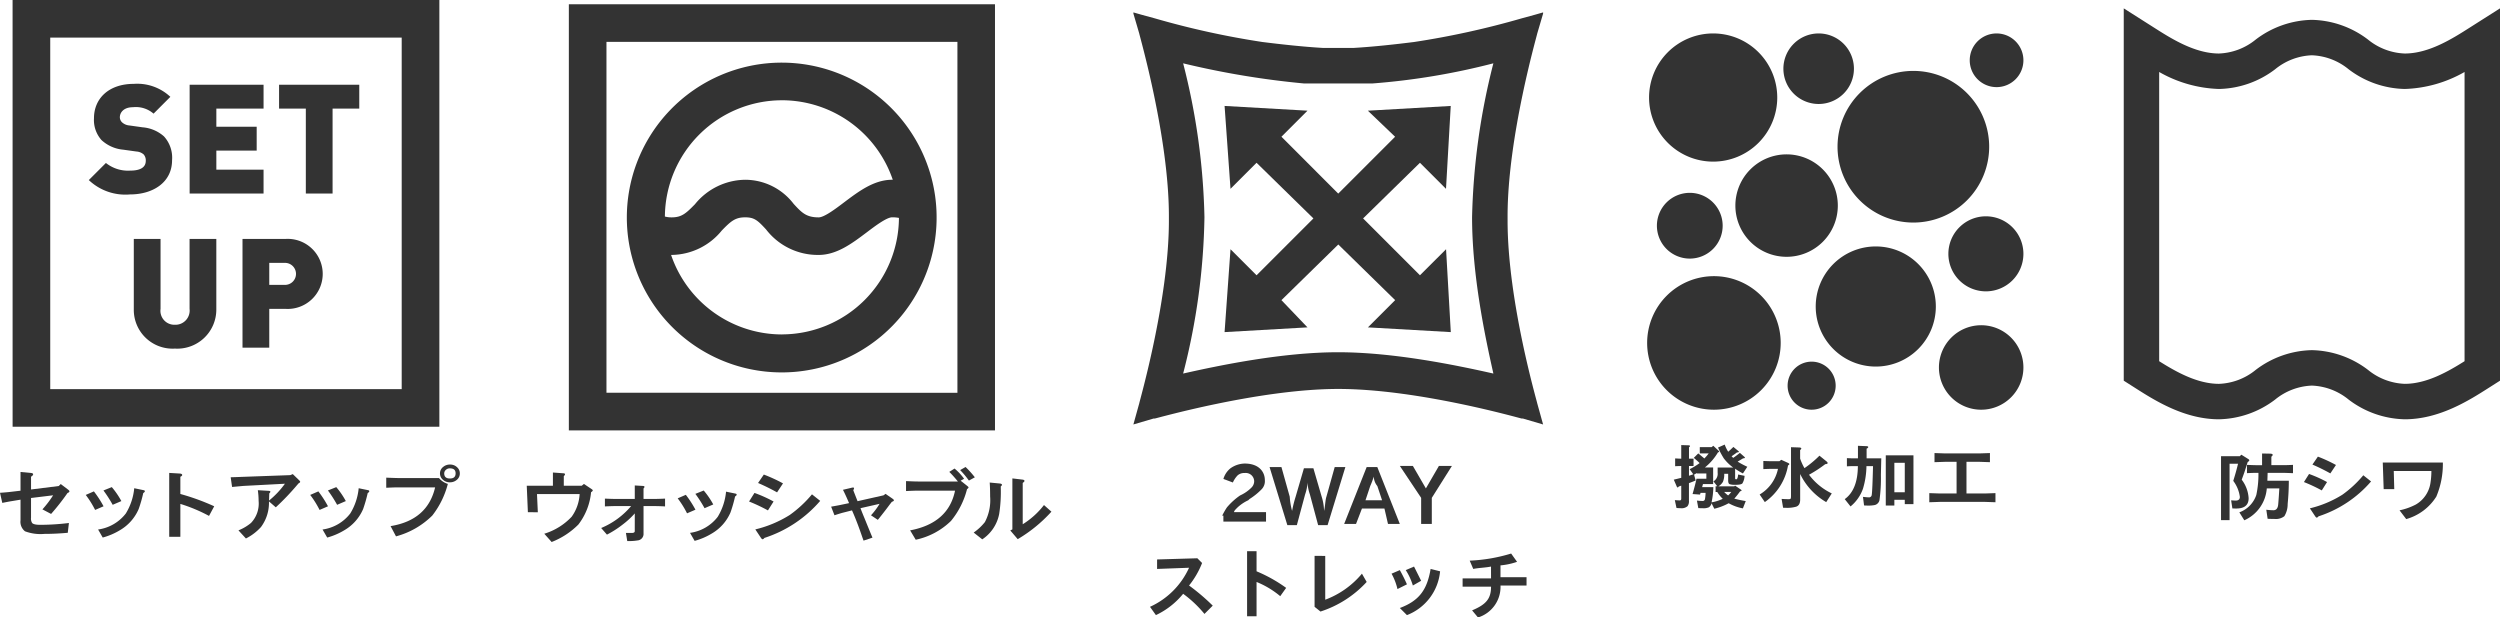
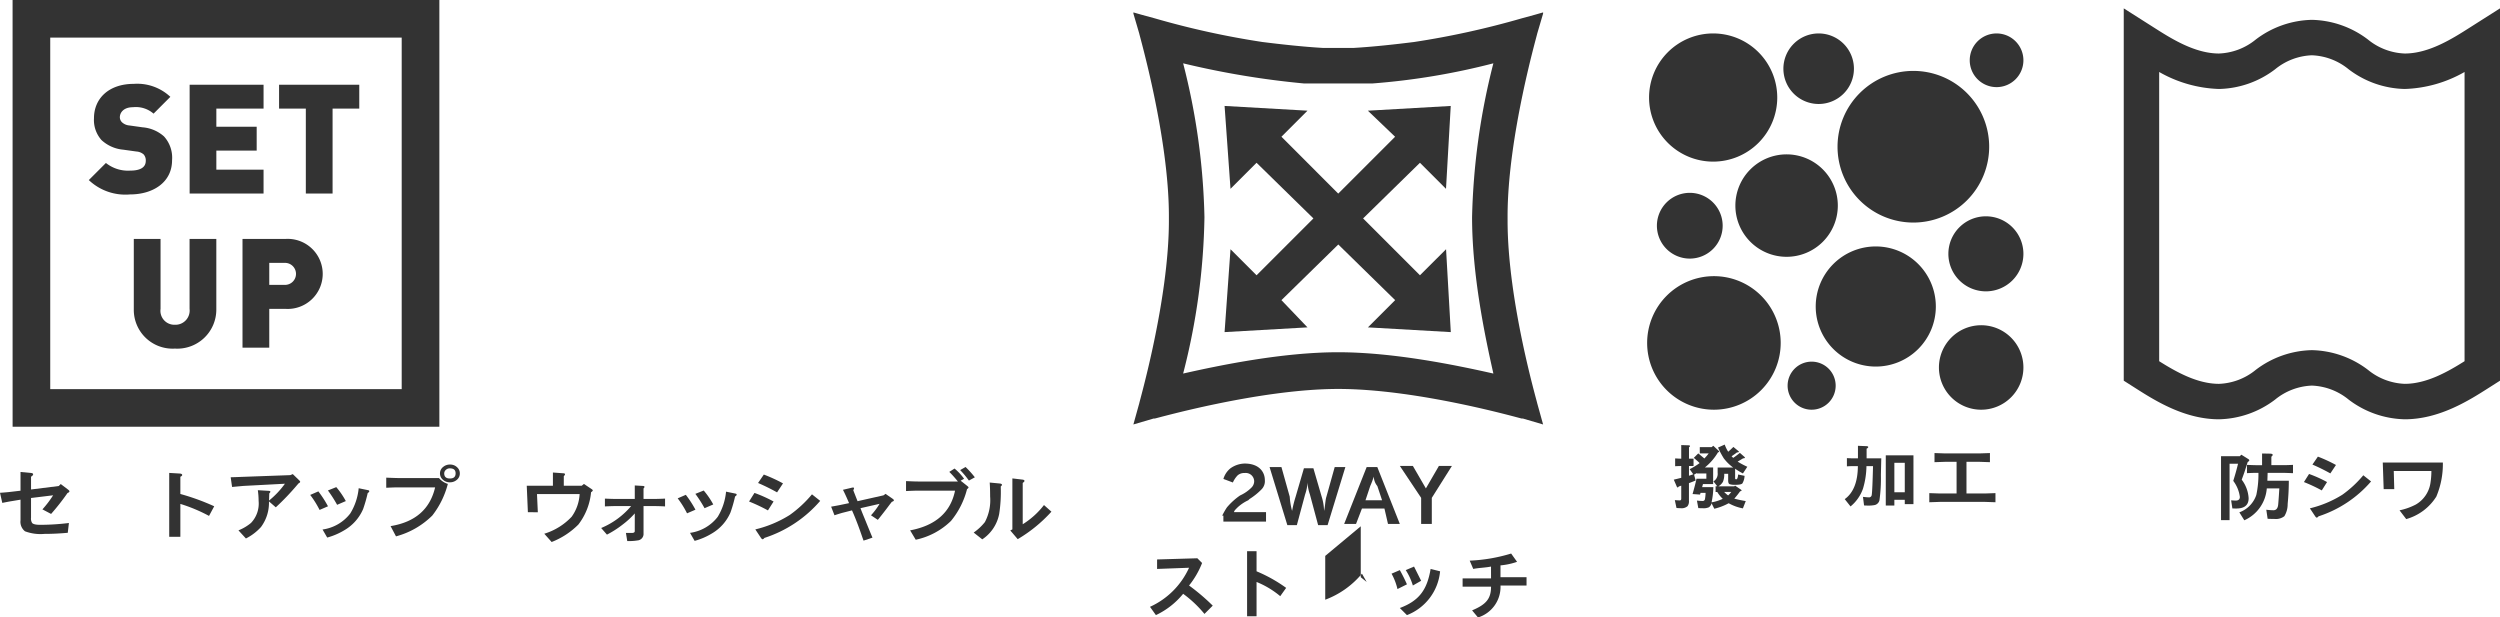
<svg xmlns="http://www.w3.org/2000/svg" width="299" height="73.85" viewBox="0 0 299 73.85">
  <defs>
    <clipPath id="clip-path">
      <rect id="長方形_2610" data-name="長方形 2610" width="45" height="61.226" fill="none" />
    </clipPath>
    <clipPath id="clip-path-2">
      <rect id="長方形_2609" data-name="長方形 2609" width="45" height="56.844" fill="none" />
    </clipPath>
    <clipPath id="clip-path-3">
      <rect id="長方形_2407" data-name="長方形 2407" width="62.751" height="64.317" fill="none" />
    </clipPath>
    <clipPath id="clip-path-4">
      <rect id="長方形_2605" data-name="長方形 2605" width="55" height="64.404" fill="none" />
    </clipPath>
  </defs>
  <g id="グループ_1535" data-name="グループ 1535" transform="translate(0 0.483)">
    <g id="グループ_439" data-name="グループ 439">
      <g id="グループ_1539" data-name="グループ 1539" transform="translate(254 0.517)">
        <g id="グループ_1538" data-name="グループ 1538" transform="translate(0 0)" clip-path="url(#clip-path)">
          <path id="パス_2273" data-name="パス 2273" d="M33.607,49.147a11.458,11.458,0,0,1-6.717-2.361A7.361,7.361,0,0,0,22.5,45.118a7.366,7.366,0,0,0-4.391,1.668,11.458,11.458,0,0,1-6.717,2.361c-4.152,0-7.717-2.274-10.076-3.78L0,44.529V0L3.6,2.288C5.659,3.6,8.481,5.4,11.393,5.4a7.378,7.378,0,0,0,4.391-1.668A11.445,11.445,0,0,1,22.5,1.374a11.436,11.436,0,0,1,6.715,2.361A7.378,7.378,0,0,0,33.607,5.4c2.916,0,5.737-1.8,7.8-3.116L45,0V44.529l-1.314.837c-2.359,1.506-5.927,3.781-10.079,3.781M22.5,40.878a11.436,11.436,0,0,1,6.715,2.361,7.369,7.369,0,0,0,4.391,1.668c2.623,0,5.169-1.458,7.155-2.708V7.609a15.329,15.329,0,0,1-7.155,2.032A11.449,11.449,0,0,1,26.889,7.28,7.361,7.361,0,0,0,22.5,5.612,7.366,7.366,0,0,0,18.111,7.28a11.449,11.449,0,0,1-6.717,2.361A15.345,15.345,0,0,1,4.238,7.609V42.2c1.986,1.249,4.535,2.708,7.155,2.708a7.369,7.369,0,0,0,4.391-1.668A11.445,11.445,0,0,1,22.5,40.878" transform="translate(0 0)" fill="#333" />
          <path id="パス_2274" data-name="パス 2274" d="M8.4,46.408v-7.65h2.251l.179-.177.78.489c.114.064.168.126.168.186s-.062.125-.187.2c-.04.119-.147.447-.317.988-.091.284-.227.659-.4,1.127a4.039,4.039,0,0,1,.828,2.213q0,1.234-1.479,1.234c-.119,0-.274,0-.465-.008l-.15-.97c.271.018.453.028.544.028q.5,0,.5-.435a4.035,4.035,0,0,0-.789-1.92q.345-1.1.573-2.053H9.42v6.752Zm2.784.018-.593-.95A3.338,3.338,0,0,0,12.619,43.4a11.66,11.66,0,0,0,.255-2.648H12.59q-.268,0-1.087.036V39.8c.56.022.922.035,1.087.035h.719V38.438l.97.018c.2.006.3.055.3.15,0,.055-.054.125-.159.215v1.012h1.5c.224,0,.587-.012,1.087-.035v.994c-.582-.024-.942-.036-1.087-.036H13.973c-.008.314-.019.627-.03.942h2.565q0,1.342-.139,2.791a2.745,2.745,0,0,1-.395,1.449,1.669,1.669,0,0,1-1.2.328c-.244,0-.508-.006-.8-.018l-.161-1.084a7.716,7.716,0,0,0,.85.062c.335,0,.528-.224.573-.676q.069-.754.137-1.936h-1.5a4.542,4.542,0,0,1-2.686,3.812" transform="translate(3.235 14.8)" fill="#333" />
          <path id="パス_2275" data-name="パス 2275" d="M17.693,42.75a19.147,19.147,0,0,0-2.134-1l.614-.968a14.971,14.971,0,0,1,2.151.968ZM16.27,44.893a13.019,13.019,0,0,0,3.882-1.627,13.236,13.236,0,0,0,2.508-2.328l.928.738A13.994,13.994,0,0,1,17.3,45.851c-.079.1-.15.151-.209.151s-.114-.054-.187-.159Zm2.449-4.177a22.984,22.984,0,0,0-2.143-1.058l.652-.95a17.363,17.363,0,0,1,2.163,1Z" transform="translate(5.991 14.904)" fill="#333" />
          <path id="パス_2276" data-name="パス 2276" d="M22.475,42.4l-.108-3.181h7.187a10.016,10.016,0,0,1-.781,4.071,6.247,6.247,0,0,1-3.6,2.691l-.8-1.048a7.5,7.5,0,0,0,1.945-.693,3.584,3.584,0,0,0,1.737-2.489,9,9,0,0,0,.127-1.518h-4.5l.06,2.168Z" transform="translate(8.612 15.102)" fill="#333" />
        </g>
      </g>
      <g id="グループ_1537" data-name="グループ 1537" transform="translate(197 3.517)">
        <g id="グループ_1536" data-name="グループ 1536" transform="translate(0 0)" clip-path="url(#clip-path-2)">
          <path id="パス_2258" data-name="パス 2258" d="M3.347,41.89V40.475c-.267.006-.508.014-.73.026v-.933c.222.012.463.023.73.034v-1.63L4.235,38c.105.006.157.036.157.091s-.04.087-.119.143V39.6h.545v.873H4.272v1.166c.166-.051.337-.109.516-.175l-.433-.608a7.924,7.924,0,0,0,1.191-.731q-.3-.292-.7-.624l.536-.533c.233.189.477.392.729.608a5.383,5.383,0,0,0,.519-.608H5.564V38.22H6.979l.2-.166.638.6c.043.038.064.069.064.091,0,.04-.051.075-.147.108a6.68,6.68,0,0,1-1.563,1.8h.99v1.982H5.945l-.1.366H7.184a9.12,9.12,0,0,1-.213,1.821,5.06,5.06,0,0,0,1.34-.424,3.93,3.93,0,0,1-.656-.815h-.2V42.9h.2L7.2,42.315a1.059,1.059,0,0,0,.5-1.032v-.624H9.559A5.268,5.268,0,0,1,8.43,39.552a10.781,10.781,0,0,1-.684-1.283l.8-.357a4.165,4.165,0,0,0,.416.857q.249-.208.621-.575l.608.5a.091.091,0,0,1,.045.077c0,.049-.077.078-.231.082l-.213.16q-.286.2-.424.3l.193.191c.322-.22.586-.422.8-.6l.545.482a.133.133,0,0,1,.056.091c0,.049-.074.077-.223.083-.191.117-.406.248-.647.39a9.718,9.718,0,0,0,1.157.616l-.527.8A8.51,8.51,0,0,1,9.79,40.8v1.132a.116.116,0,0,0,.131.134q.183,0,.23-.573l.768.157a1.912,1.912,0,0,1-.259.907q-.158.167-.842.167a2,2,0,0,1-.684-.075c-.115-.051-.175-.2-.175-.441v-.8H8.487a2.285,2.285,0,0,1-.149.949,1.478,1.478,0,0,1-.546.547h1.9l.092-.082.694.473c.056.04.083.079.083.117s-.058.065-.175.091a10.379,10.379,0,0,1-.694.874c.412.112.869.208,1.37.292l-.342.874a5.516,5.516,0,0,1-1.7-.616,6.851,6.851,0,0,1-1.718.658l-.332-.658a.807.807,0,0,1-.31.482,1.57,1.57,0,0,1-.725.117c-.149,0-.331-.006-.546-.017l-.167-.9a6.355,6.355,0,0,0,.693.049.263.263,0,0,0,.27-.232,4.828,4.828,0,0,0,.073-.741h-.6l-.064.208L4.7,43.829q.249-.856.424-1.615L5.168,42H6.351v-.632H5.214v-.049l-.333.191.187.7c-.154.066-.42.171-.8.316v2.121a.937.937,0,0,1-.176.641,1.081,1.081,0,0,1-.813.233c-.136,0-.3-.008-.5-.025l-.2-.94c.067.006.112.009.13.009.2.017.351.023.462.023s.176-.065.176-.2V42.822l-.3.108c-.049.073-.092.109-.13.109s-.078-.031-.1-.092l-.362-.84c.284-.066.578-.139.888-.217m5.14,1.69a3.278,3.278,0,0,0,.471.415,2.472,2.472,0,0,0,.37-.415Z" transform="translate(0.73 11.259)" fill="#333" />
-           <path id="パス_2259" data-name="パス 2259" d="M10.815,40.777V39.8c.394.016.638.025.73.025h1.2l.213-.166.8.366c.11.049.166.1.166.15s-.052.1-.157.158a6.709,6.709,0,0,1-2.774,4.385l-.619-.908a4.648,4.648,0,0,0,2.191-3.062H11.545c-.086,0-.329.009-.73.025m3.31-2.62.952.032c.185.005.278.048.278.125,0,.044-.045.106-.139.184v1.023a6.52,6.52,0,0,0,.517,1.14,12.406,12.406,0,0,0,1.794-1.49l.833.674c.1.083.148.153.148.208,0,.078-.1.123-.287.132a15.569,15.569,0,0,1-1.942,1.266A7.359,7.359,0,0,0,19,43.681l-.665,1.041a7.859,7.859,0,0,1-3.115-3.362v3.07c0,.449-.16.73-.48.839a3.944,3.944,0,0,1-1.22.134q-.121,0-.342-.008L13,44.338q.6.033.8.034a.456.456,0,0,0,.27-.051c.036-.032.054-.144.054-.332Z" transform="translate(3.08 11.332)" fill="#333" />
          <path id="パス_2260" data-name="パス 2260" d="M19.791,40.457H19.2c-.253,0-.493.009-.721.026V39.5c.375.017.616.025.721.025h.6v-1.5l1.008.042c.148.005.222.043.222.109s-.065.13-.195.191v1.157h1.757q-.019.642-.047,2.005a18.715,18.715,0,0,1-.176,3.028.773.773,0,0,1-.545.55,3.848,3.848,0,0,1-.887.066,4.012,4.012,0,0,1-.407-.017l-.13-1.023q.517.058.685.058a.323.323,0,0,0,.361-.275q.082-.482.157-3.462h-.786a9.781,9.781,0,0,1-.416,2.7,4.8,4.8,0,0,1-1.488,2.122l-.694-.873q1.554-1.115,1.572-3.953m3.337-1.289h3.31V45H25.4v-.515H24.154v.681H23.128Zm1.026,4.418H25.4V40.058H24.154Z" transform="translate(5.411 11.293)" fill="#333" />
          <path id="パス_2261" data-name="パス 2261" d="M26.017,44.578V43.487c.562.029.974.042,1.239.042H29.28V39.743h-1.4c-.235,0-.647.014-1.24.043V38.695c.642.027,1.054.042,1.24.042h4.15q.251,0,1.239-.042v1.091c-.6-.029-1.017-.043-1.239-.043H30.464v3.786H32.7c.24,0,.65-.013,1.23-.042v1.091c-.648-.027-1.057-.042-1.23-.042H27.256q-.278,0-1.239.042" transform="translate(7.727 11.491)" fill="#333" />
          <path id="パス_2262" data-name="パス 2262" d="M15.506,7.664A7.665,7.665,0,1,1,7.842,0a7.665,7.665,0,0,1,7.664,7.664" transform="translate(0.053 0)" fill="#333" />
          <path id="パス_2263" data-name="パス 2263" d="M29.91,26.823a7.183,7.183,0,1,1-7.183-7.181,7.183,7.183,0,0,1,7.183,7.181" transform="translate(4.616 5.833)" fill="#333" />
          <path id="パス_2264" data-name="パス 2264" d="M15.971,30.369a7.986,7.986,0,1,1-7.986-7.987,7.984,7.984,0,0,1,7.986,7.987" transform="translate(0 6.647)" fill="#333" />
          <path id="パス_2265" data-name="パス 2265" d="M37.009,31.957a5.052,5.052,0,1,1-5.052-5.05,5.051,5.051,0,0,1,5.052,5.05" transform="translate(7.991 7.991)" fill="#333" />
          <path id="パス_2266" data-name="パス 2266" d="M21,4.219A4.218,4.218,0,1,1,16.777,0,4.218,4.218,0,0,1,21,4.219" transform="translate(3.73 0)" fill="#333" />
          <path id="パス_2267" data-name="パス 2267" d="M18.7,33.139a2.874,2.874,0,1,1-2.874-2.874A2.874,2.874,0,0,1,18.7,33.139" transform="translate(3.846 8.988)" fill="#333" />
          <path id="パス_2268" data-name="パス 2268" d="M36.751,21.352a4.487,4.487,0,1,1-4.486-4.489,4.487,4.487,0,0,1,4.486,4.489" transform="translate(8.249 5.008)" fill="#333" />
          <path id="パス_2269" data-name="パス 2269" d="M20.387,17.278a6.126,6.126,0,1,1-6.127-6.127,6.128,6.128,0,0,1,6.127,6.127" transform="translate(2.416 3.311)" fill="#333" />
          <path id="パス_2270" data-name="パス 2270" d="M36.166,3.211A3.21,3.21,0,1,1,32.956,0a3.211,3.211,0,0,1,3.21,3.211" transform="translate(8.834 0)" fill="#333" />
          <path id="パス_2271" data-name="パス 2271" d="M35.692,12.523a9.068,9.068,0,1,1-9.067-9.068,9.068,9.068,0,0,1,9.067,9.068" transform="translate(5.213 1.026)" fill="#333" />
          <path id="パス_2272" data-name="パス 2272" d="M8.763,18.628A3.932,3.932,0,1,1,4.829,14.7a3.932,3.932,0,0,1,3.934,3.932" transform="translate(0.267 4.364)" fill="#333" />
        </g>
      </g>
      <g id="グループ_439-2" data-name="グループ 439" transform="translate(62 1)">
        <g id="icon_stretch" transform="translate(73.555 0)">
          <g id="グループ_1109" data-name="グループ 1109">
            <path id="パス_323" data-name="パス 323" d="M64.295,52.824l-.708-2.549c0-.142-3.54-12.179-3.54-21.809V27.9c0-9.488,3.54-21.668,3.54-21.809l.708-2.408V3.54h0l-.991.283-1.558.425A100.4,100.4,0,0,1,48.858,7.081c-2.266.283-4.815.566-7.223.708H37.954c-2.408-.142-4.957-.425-7.223-.708A100.4,100.4,0,0,1,17.844,4.249l-1.558-.425-.991-.283h0v.142L16,6.09c0,.142,3.54,12.321,3.54,21.809v.566c0,9.488-3.54,21.668-3.54,21.809l-.708,2.549h0l2.408-.708h.142c.142,0,12.462-3.54,21.951-3.54,9.63,0,21.809,3.54,21.951,3.54h.142l2.408.708Zm-24.5-8.639h0c-6.656,0-14.162,1.558-18.552,2.549A79.327,79.327,0,0,0,23.792,28.04,80.054,80.054,0,0,0,21.243,9.63a101.788,101.788,0,0,0,14.445,2.408H43.9A82.5,82.5,0,0,0,58.347,9.63,81.221,81.221,0,0,0,55.8,28.04c0,6.939,1.558,14.3,2.549,18.694C53.957,45.743,46.451,44.185,39.795,44.185Z" transform="translate(-15.295 -3.54)" fill="#333" />
            <path id="パス_324" data-name="パス 324" d="M52.682,24.642l.566-9.913-9.913.566,3.257,3.116-6.8,6.8L33,18.41l3.116-3.116L26.2,14.728l.708,9.913,3.116-3.116,6.8,6.656-6.8,6.8-3.116-3.116L26.2,41.777l9.913-.566L33,37.954l6.8-6.656,6.8,6.656-3.257,3.257,9.913.566-.566-9.913L49.566,34.98l-6.8-6.8,6.8-6.656Z" transform="translate(-15.295 -3.54)" fill="#333" />
          </g>
          <g id="グループ_1112" data-name="グループ 1112" transform="translate(1.983 53.957)">
            <g id="グループ_1110" data-name="グループ 1110" transform="translate(8.639)">
              <path id="パス_325" data-name="パス 325" d="M25.916,63.728a8.124,8.124,0,0,1,.566-.991,8.024,8.024,0,0,1,1.558-1.416l.283-.142a4.511,4.511,0,0,0,1.133-.85,1.082,1.082,0,0,0,.283-.708,1.01,1.01,0,0,0-1.133-.991,1.2,1.2,0,0,0-.85.283,2.963,2.963,0,0,0-.566.85l-1.133-.425a2.547,2.547,0,0,1,.85-1.275,3.037,3.037,0,0,1,1.7-.566c1.7,0,2.408.991,2.408,1.983a1.394,1.394,0,0,1-.425,1.133,7.748,7.748,0,0,1-1.416,1.133l-.142.142a4.943,4.943,0,0,0-1.275.85c-.283.283-.425.425-.425.566h3.824v1.133h-5.1v-.708Z" transform="translate(-25.916 -57.497)" fill="#333" />
              <path id="パス_326" data-name="パス 326" d="M34.272,63.162h0a14.7,14.7,0,0,1,.425-1.7l.991-3.4h1.133l.991,3.4a6.086,6.086,0,0,1,.283,1.7h0c.142-.566.142-1.275.283-1.7l.991-3.54h1.275L38.52,64.861H37.387L36.4,61.179a5.032,5.032,0,0,1-.283-1.416h0a5.032,5.032,0,0,1-.283,1.416l-.991,3.682H33.705l-2.124-6.939H33l.991,3.54A8.479,8.479,0,0,0,34.272,63.162Z" transform="translate(-25.916 -57.497)" fill="#333" />
              <path id="パス_327" data-name="パス 327" d="M42.627,62.879l-.708,1.841H40.5l2.691-6.8h1.275l2.691,6.8H45.743l-.425-1.841Zm1.416-3.824h0a9.758,9.758,0,0,1-.425,1.133l-.566,1.7h1.983l-.566-1.7A1.883,1.883,0,0,1,44.043,59.055Z" transform="translate(-25.916 -57.497)" fill="#333" />
              <path id="パス_328" data-name="パス 328" d="M50.983,64.72H49.708V61.6L47.159,57.78h1.558l1.558,2.691,1.558-2.691H53.39L50.983,61.6Z" transform="translate(-25.916 -57.497)" fill="#333" />
            </g>
            <g id="グループ_1111" data-name="グループ 1111" transform="translate(0 10.48)">
              <path id="パス_329" data-name="パス 329" d="M23.509,69.393a10.254,10.254,0,0,1-1.558,2.691,25.1,25.1,0,0,1,2.832,2.408l-.991.991a13.826,13.826,0,0,0-2.549-2.408,9.3,9.3,0,0,1-3.257,2.549l-.708-.991a9.384,9.384,0,0,0,4.673-4.673l-3.824.142V68.968l4.815-.142Z" transform="translate(-17.277 -67.977)" fill="#333" />
              <path id="パス_330" data-name="パス 330" d="M30.023,67.977v2.408a17.41,17.41,0,0,1,3.54,1.983l-.708.991a10.6,10.6,0,0,0-2.832-1.7v4.107H28.89V67.977Z" transform="translate(-17.277 -67.977)" fill="#333" />
-               <path id="パス_331" data-name="パス 331" d="M38.237,68.543v5.24a10.462,10.462,0,0,0,4.39-3.116l.566.991a12.863,12.863,0,0,1-5.523,3.54l-.708-.566v-6.09Z" transform="translate(-17.277 -67.977)" fill="#333" />
+               <path id="パス_331" data-name="パス 331" d="M38.237,68.543v5.24a10.462,10.462,0,0,0,4.39-3.116l.566.991l-.708-.566v-6.09Z" transform="translate(-17.277 -67.977)" fill="#333" />
              <path id="パス_332" data-name="パス 332" d="M46.876,72.509a7.114,7.114,0,0,0-.708-1.841l.991-.425a18.961,18.961,0,0,1,.85,1.7Zm.283,2.266c2.266-.85,3.257-2.124,3.682-4.673l1.133.283a6.236,6.236,0,0,1-3.965,5.24Zm1.558-2.691a7.323,7.323,0,0,0-.85-1.841l.991-.425.85,1.7Z" transform="translate(-17.277 -67.977)" fill="#333" />
              <path id="パス_333" data-name="パス 333" d="M58.064,69.818c-.708.142-1.416.142-2.124.283l-.425-.991a19.747,19.747,0,0,0,4.957-.85l.708.991a8.169,8.169,0,0,1-1.983.425v1.416h3.116v.991H59.2a3.83,3.83,0,0,1-2.691,3.824l-.708-.85c1.7-.708,2.266-1.416,2.266-2.832h-3.4v-.991h3.4Z" transform="translate(-17.277 -67.977)" fill="#333" />
            </g>
          </g>
        </g>
      </g>
      <g id="グループ_1435" data-name="グループ 1435" transform="translate(63 0.025)" clip-path="url(#clip-path-3)">
        <path id="パス_2168" data-name="パス 2168" d="M.135,42.875,0,39.708H3.129V38.126l1.268.093c.119.007.178.047.178.123,0,.056-.048.129-.145.217v1.149H6.575l.261-.217.931.623c.084.056.126.109.126.16s-.066.12-.2.207a7.5,7.5,0,0,1-1.517,3.863,9.238,9.238,0,0,1-3.2,2.093l-.88-.99a7.476,7.476,0,0,0,3.277-2.036A5.11,5.11,0,0,0,6.324,40.7h-5.1l.1,2.177Z" transform="translate(0 17.879)" fill="#333" />
        <path id="パス_2169" data-name="パス 2169" d="M10.079,42.523a9.968,9.968,0,0,1-1.456,1.338,11.835,11.835,0,0,1-1.874,1.2l-.69-.792a9.417,9.417,0,0,0,3.581-2.621H7.659c-.222,0-.607.013-1.152.038v-.933c.567.026.95.037,1.152.037h2.419v-1.61l.953.056c.14.007.209.044.209.113a.313.313,0,0,1-.115.189v1.252h1.423c.188,0,.573-.01,1.152-.037v.933c-.508-.025-.893-.038-1.152-.038H11.126v3.271a.78.78,0,0,1-.723.837,6.343,6.343,0,0,1-1.1.076H9.178l-.157-.971H9.7c.25,0,.376-.072.376-.217Z" transform="translate(2.841 18.373)" fill="#333" />
        <path id="パス_2170" data-name="パス 2170" d="M13.408,42.318a11.266,11.266,0,0,0-1.119-1.792l.972-.423a12.727,12.727,0,0,1,1.152,1.78Zm.355,2.337a5.049,5.049,0,0,0,3.31-1.914,7.041,7.041,0,0,0,1-3.016l1.1.228c.113.018.169.062.169.131s-.063.141-.189.217a16.319,16.319,0,0,1-.544,1.9,5.376,5.376,0,0,1-2.23,2.525,7.914,7.914,0,0,1-2.064.886Zm1.739-2.95a15.167,15.167,0,0,0-1.1-1.716l1-.4a9.729,9.729,0,0,1,1.141,1.667Z" transform="translate(5.763 18.568)" fill="#333" />
        <path id="パス_2171" data-name="パス 2171" d="M20.359,42.58A20.32,20.32,0,0,0,18.1,41.515l.649-1.027a16.059,16.059,0,0,1,2.283,1.027Zm-1.509,2.272a13.777,13.777,0,0,0,4.116-1.726,13.99,13.99,0,0,0,2.659-2.469l.984.783a14.829,14.829,0,0,1-6.669,4.429c-.084.107-.157.16-.22.16s-.122-.057-.2-.169Zm2.6-4.43A24.7,24.7,0,0,0,19.177,39.3l.69-1.008a18.482,18.482,0,0,1,2.293,1.056Z" transform="translate(8.487 17.957)" fill="#333" />
        <path id="パス_2172" data-name="パス 2172" d="M28.658,45.7l-.137-.376q-.659-1.941-1.246-3.242l-1.036.264c-.141.031-.492.138-1.059.32l-.4-1.028q.8-.141,1.109-.206l1.037-.217q-.45-1.055-.733-1.594l.994-.235a1.087,1.087,0,0,1,.2-.037c.09,0,.135.028.135.084a.614.614,0,0,1-.094.236c.063.169.182.474.355.914l.157.4,3.11-.7.231-.179.786.539c.145.1.22.175.22.225,0,.076-.081.14-.241.189q-.148.178-.514.668T30.542,43l-.178.216-.817-.546A8.1,8.1,0,0,0,30.573,41.3l-2.281.519q.134.377.5,1.253c.425,1.05.736,1.805.931,2.271Z" transform="translate(11.623 18.451)" fill="#333" />
        <path id="パス_2173" data-name="パス 2173" d="M37.412,39.317l.786.621c.1.081.157.141.157.179,0,.057-.06.126-.178.207a9.75,9.75,0,0,1-1.917,3.8,8.551,8.551,0,0,1-4.22,2.252l-.67-1.121q4.577-.866,5.372-4.749H32.281c-.272,0-.74.016-1.4.047V39.364c.685.031,1.153.047,1.4.047h4.8a13.45,13.45,0,0,0-1.027-1.15l.629-.4a6.63,6.63,0,0,1,1.141,1.225ZM38.4,39.3a10.415,10.415,0,0,0-1.047-1.254L38,37.676a11.369,11.369,0,0,1,1.111,1.234Z" transform="translate(14.481 17.668)" fill="#333" />
        <path id="パス_2174" data-name="パス 2174" d="M36.388,45.081a6.345,6.345,0,0,0,1.341-1.253,5.609,5.609,0,0,0,.627-3.063c0-.635-.016-1.19-.051-1.667l1.172.113c.2.018.294.073.294.169,0,.044-.05.107-.147.188a17.174,17.174,0,0,1-.188,3.3,4.715,4.715,0,0,1-2.021,3.025Zm4.377-.254c.076-.037.16-.079.251-.122v-6.1l1.193.141c.169.019.253.072.253.162,0,.062-.071.14-.21.235v4.947a9.685,9.685,0,0,0,2.544-2.3l.89.793a17.268,17.268,0,0,1-4.031,3.288Z" transform="translate(17.064 18.105)" fill="#333" />
-         <path id="パス_2175" data-name="パス 2175" d="M3.427,50.967H54.394V0H3.427Zm46.472-4.5H7.926V4.5H49.9V46.471Z" transform="translate(1.607 0)" fill="#333" />
-         <path id="パス_2176" data-name="パス 2176" d="M26.682,4.754A18.525,18.525,0,1,0,44.993,20.636,18.528,18.528,0,0,0,26.682,4.754m0,4.5a14.023,14.023,0,0,1,13.257,9.507c-.022,0-.043,0-.066,0-2.168,0-3.99,1.375-5.752,2.7-1,.759-2.381,1.8-3.044,1.8-1.5,0-2.029-.571-2.991-1.61a7.306,7.306,0,0,0-5.8-2.888,7.843,7.843,0,0,0-6.005,2.925c-1.066,1.091-1.588,1.573-2.788,1.573a3.056,3.056,0,0,1-.809-.1,14.017,14.017,0,0,1,14-13.905m0,28.006a14.026,14.026,0,0,1-13.259-9.509h.068a7.837,7.837,0,0,0,6-2.925c1.065-1.09,1.588-1.572,2.79-1.572,1.108,0,1.507.373,2.5,1.447a7.811,7.811,0,0,0,6.289,3.05c2.168,0,3.99-1.372,5.752-2.7,1-.757,2.381-1.8,3.044-1.8a4.034,4.034,0,0,1,.809.073,14.019,14.019,0,0,1-14,13.93" transform="translate(3.837 2.229)" fill="#333" />
      </g>
      <g id="グループ_1530" data-name="グループ 1530" transform="translate(0 -0.483)">
        <path id="パス_2231" data-name="パス 2231" d="M5.526,4.5H47.561V46.539H5.526Zm-4.5,46.541H52.066V0H1.023Z" transform="translate(0.482)" fill="#333" />
        <g id="グループ_1529" data-name="グループ 1529" transform="translate(0 0)">
          <g id="グループ_1528" data-name="グループ 1528" clip-path="url(#clip-path-4)">
            <path id="パス_2232" data-name="パス 2232" d="M12.154,20.041A6.347,6.347,0,0,1,7.22,18.325l2.046-2.046a4.228,4.228,0,0,0,2.906.914c1.261,0,1.861-.421,1.861-1.168a1.082,1.082,0,0,0-.255-.768,1.46,1.46,0,0,0-.858-.347l-1.571-.219a4.4,4.4,0,0,1-2.611-1.15,3.6,3.6,0,0,1-.9-2.613c0-2.374,1.79-4.109,4.75-4.109a5.779,5.779,0,0,1,4.384,1.551l-2.008,2.011A3.215,3.215,0,0,0,12.5,9.611c-1.111,0-1.568.64-1.568,1.2a.856.856,0,0,0,.256.6,1.459,1.459,0,0,0,.893.383l1.573.221A4.366,4.366,0,0,1,16.209,13.1a3.79,3.79,0,0,1,.968,2.85c0,2.65-2.285,4.091-5.023,4.091" transform="translate(3.402 3.212)" fill="#333" />
            <path id="パス_2233" data-name="パス 2233" d="M15.416,19.9V6.89h8.842V9.74H18.611v2.173h4.824v2.851H18.611v2.283h5.646V19.9Z" transform="translate(7.264 3.246)" fill="#333" />
            <path id="パス_2234" data-name="パス 2234" d="M29.085,9.74V19.9h-3.2V9.74h-3.2V6.89h9.592V9.74Z" transform="translate(10.692 3.246)" fill="#333" />
            <path id="パス_2235" data-name="パス 2235" d="M15.791,32.54a4.64,4.64,0,0,1-4.914-4.677V19.424h3.2v8.365a1.669,1.669,0,0,0,1.715,1.9,1.7,1.7,0,0,0,1.755-1.9V19.424h3.2v8.439a4.671,4.671,0,0,1-4.951,4.677" transform="translate(5.125 9.152)" fill="#333" />
            <path id="パス_2236" data-name="パス 2236" d="M24.869,27.789H22.914v4.642h-3.2V19.424h5.152a4.19,4.19,0,1,1,0,8.365m-.147-5.5H22.914v2.63h1.808a1.317,1.317,0,1,0,0-2.63" transform="translate(9.29 9.152)" fill="#333" />
            <path id="パス_2237" data-name="パス 2237" d="M2.454,41.682l-1.017.169c-.24.038-.627.109-1.164.218L0,40.86q.805-.055,1.164-.1l1.29-.15V38.369l1.258.122c.168.013.25.069.25.169,0,.076-.082.168-.25.275v1.529l3.313-.415.241-.237.871.662c.112.087.168.156.168.206,0,.077-.078.146-.231.209a27.874,27.874,0,0,1-1.963,2.5l-1.037-.547a12.213,12.213,0,0,0,1.278-1.682l-2.641.322v2.36a.977.977,0,0,0,.135.631q.19.218.986.218a28.593,28.593,0,0,0,3.409-.218l-.135,1.171q-1.448.132-2.779.132a5.307,5.307,0,0,1-2.339-.312,1.449,1.449,0,0,1-.534-1.321Z" transform="translate(0 18.078)" fill="#333" />
-             <path id="パス_2238" data-name="パス 2238" d="M8.091,42.329a11.38,11.38,0,0,0-1.12-1.795l.974-.424A12.905,12.905,0,0,1,9.1,41.893Zm.356,2.341a5.057,5.057,0,0,0,3.316-1.917,7.032,7.032,0,0,0,1.006-3.02l1.1.228c.112.018.169.062.169.131s-.063.141-.19.218a15.678,15.678,0,0,1-.546,1.907,5.389,5.389,0,0,1-2.232,2.529A7.926,7.926,0,0,1,9,45.631Zm1.745-2.954A15.434,15.434,0,0,0,9.088,40l1-.4a9.914,9.914,0,0,1,1.143,1.67Z" transform="translate(3.285 18.659)" fill="#333" />
            <path id="パス_2239" data-name="パス 2239" d="M13.756,46.09V38.446l1.239.074q.313.02.313.181c0,.068-.072.137-.219.207v2.058a27.246,27.246,0,0,1,4.049,1.471l-.621,1.152a18.936,18.936,0,0,0-3.428-1.436V46.09Z" transform="translate(6.482 18.114)" fill="#333" />
            <path id="パス_2240" data-name="パス 2240" d="M18.92,40.081l-.166-1.161q.461-.009,1.361-.047l5.767-.207.3-.124.777.756c.069.069.106.122.106.159q0,.095-.19.19l-.19.218a29.932,29.932,0,0,1-2.536,2.651l-.817-.708a4.875,4.875,0,0,1-.956,3.067,6.205,6.205,0,0,1-1.8,1.368l-.893-.972a5.491,5.491,0,0,0,1.5-.887,3.35,3.35,0,0,0,.911-2.632A9.031,9.031,0,0,0,22,40.468l1.3.075c.134.006.2.044.2.115,0,.043-.043.106-.127.188-.006.119-.013.282-.019.491a3.579,3.579,0,0,1-.021.375,10.429,10.429,0,0,0,1.908-2.018l-4.983.263-1.342.124" transform="translate(8.836 18.16)" fill="#333" />
            <path id="パス_2241" data-name="パス 2241" d="M26.339,42.329a11.283,11.283,0,0,0-1.121-1.795l.975-.424a12.86,12.86,0,0,1,1.152,1.783Zm.356,2.341a5.049,5.049,0,0,0,3.313-1.917,7.031,7.031,0,0,0,1.009-3.02l1.1.228c.112.018.166.062.166.131s-.063.141-.187.218a16.877,16.877,0,0,1-.546,1.907,5.389,5.389,0,0,1-2.232,2.529,7.969,7.969,0,0,1-2.067.887Zm1.742-2.954A15.584,15.584,0,0,0,27.337,40l1-.4a9.725,9.725,0,0,1,1.14,1.67Z" transform="translate(11.882 18.659)" fill="#333" />
            <path id="パス_2242" data-name="パス 2242" d="M31.4,40.541V39.333q1.112.046,1.4.047h4.908a2.216,2.216,0,0,0,1.061.7,10.34,10.34,0,0,1-1.86,3.784,9.731,9.731,0,0,1-4.341,2.491l-.649-1.227q4.414-.717,5.327-4.633H32.8c-.266,0-.736.016-1.4.047m7.643-2.776a1.173,1.173,0,0,1,.859.35.962.962,0,0,1,.3.708.972.972,0,0,1-.387.793,1.242,1.242,0,0,1-.8.274,1.21,1.21,0,0,1-.883-.35.986.986,0,0,1,.087-1.5,1.241,1.241,0,0,1,.815-.275m-.031.455a.667.667,0,0,0-.491.2.564.564,0,0,0-.178.4q0,.613.681.613c.453,0,.681-.2.681-.613s-.231-.6-.693-.6" transform="translate(14.794 17.794)" fill="#333" />
          </g>
        </g>
      </g>
    </g>
  </g>
</svg>